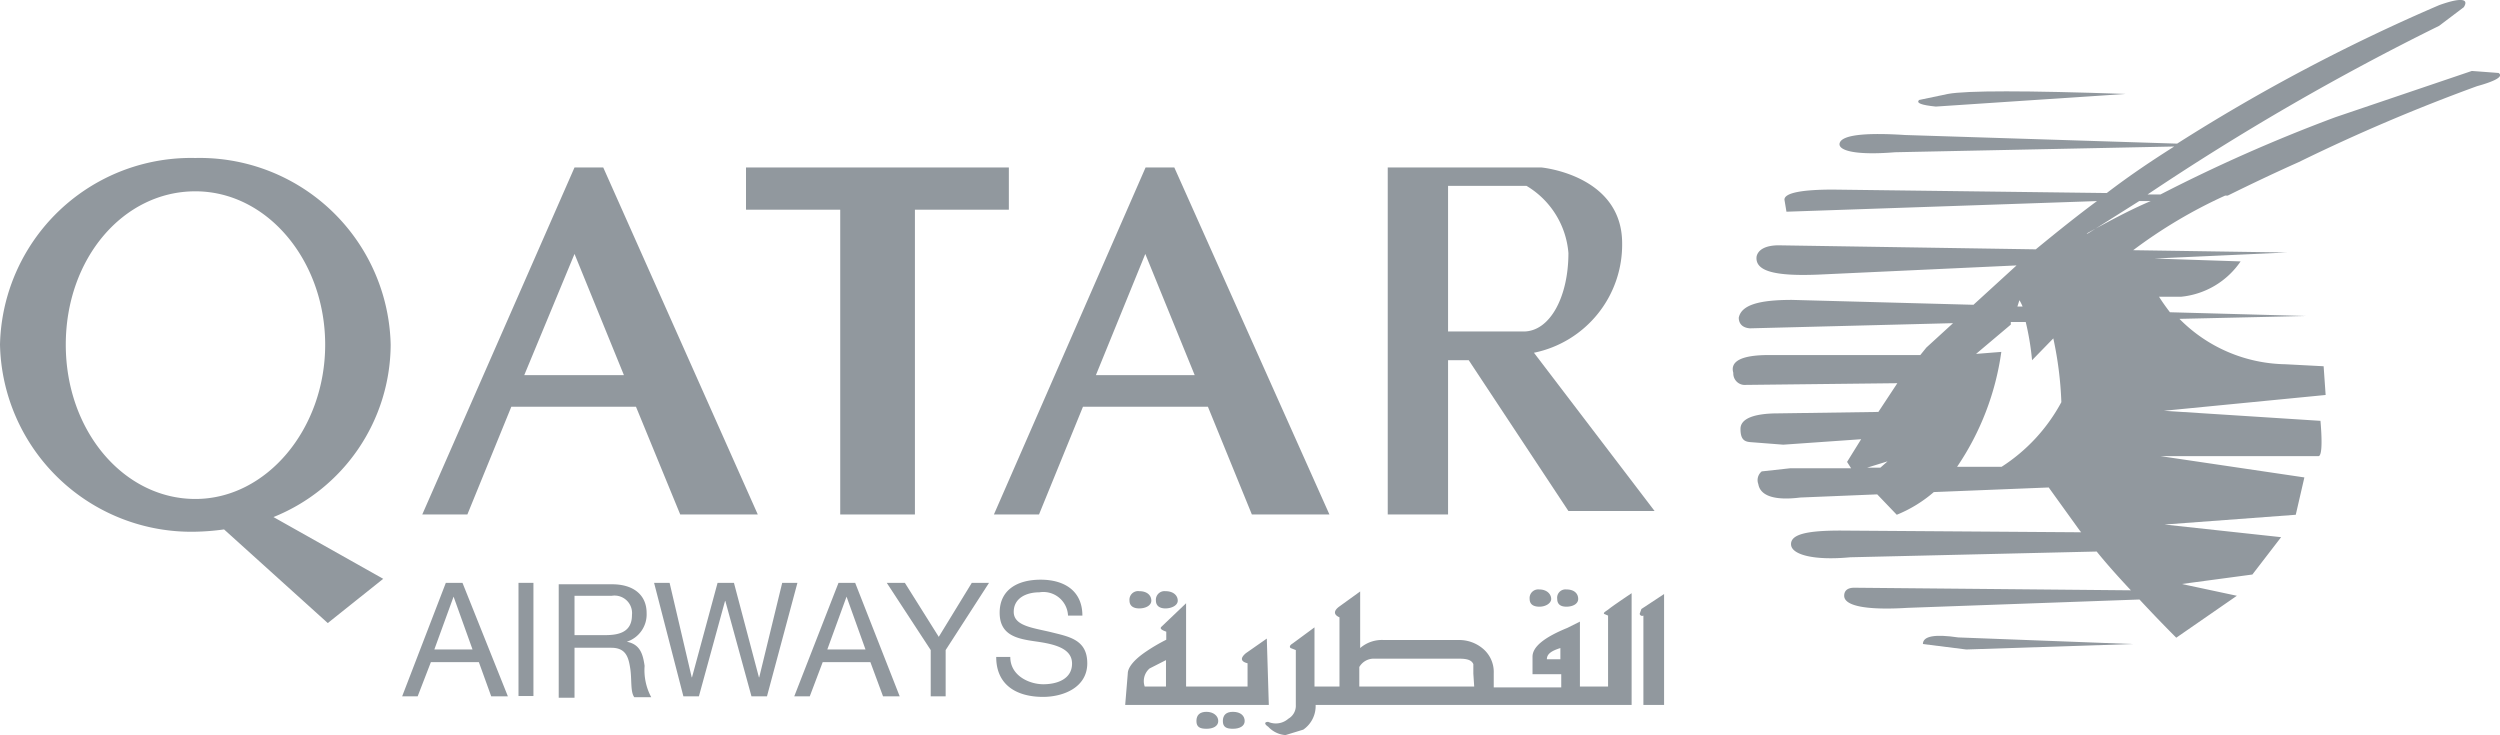
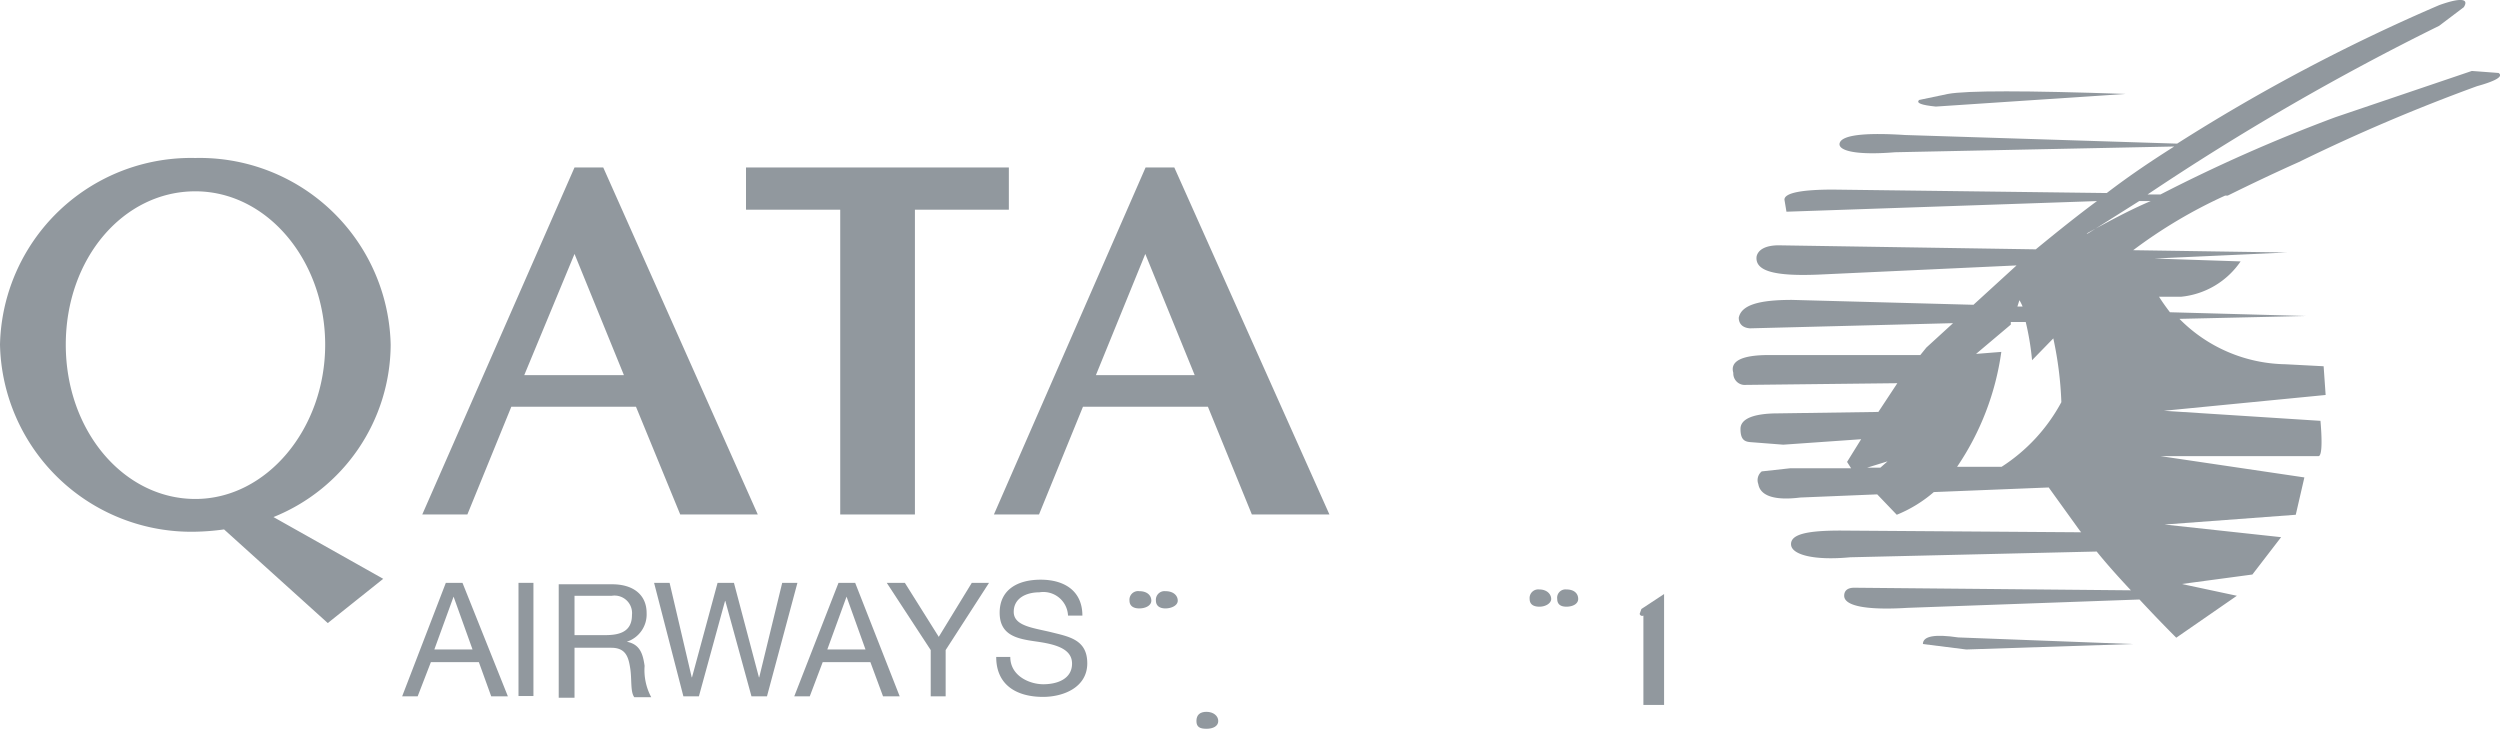
<svg xmlns="http://www.w3.org/2000/svg" viewBox="0 0 87.03 25.59">
  <defs>
    <style>.cls-1,.cls-2{fill:#91989e;}.cls-1{fill-rule:evenodd;}</style>
  </defs>
  <g id="Layer_2" data-name="Layer 2">
    <g id="ELEMENTOS">
-       <path class="cls-1" d="M74,3.27c-3.48-.12-5.54-.12-6.19,0l-1,.21c-.12.11.09.18.58.23Z" />
+       <path class="cls-1" d="M74,3.27c-3.48-.12-5.54-.12-6.19,0l-1,.21c-.12.11.09.18.58.23" />
      <path class="cls-1" d="M66.94,22.42l1.51.19,5.79-.19-6.07-.23C67.36,22.07,66.94,22.14,66.94,22.42Z" />
      <path class="cls-1" d="M86.23,3c.65-.18.93-.34.75-.46l-.93-.07L81.3,4.08a56,56,0,0,0-6.09,2.69h-.45A88.36,88.36,0,0,1,84.91.9l.86-.65c.19-.3-.11-.34-.86-.07A64,64,0,0,0,75.79,5L66.32,4.7c-1.39-.09-2.16,0-2.27.26s.46.46,1.92.34l9.72-.2,0,0c-.76.48-1.54,1-2.35,1.62l-9.53-.12c-1.11,0-1.69.12-1.69.35l.07.42L73,7c-.69.51-1.4,1.08-2.13,1.68l-8.95-.14c-.47,0-.72.16-.77.39-.06.51.63.69,2.14.63l6.91-.32-1.5,1.37-6.32-.17c-1.16,0-1.76.18-1.85.62,0,.19.11.35.39.37l7.07-.18-.93.85-.21.26H61.57c-.93,0-1.35.21-1.23.62a.4.4,0,0,0,.37.42l5.34-.06-.66,1-3.48.05c-.87,0-1.32.19-1.32.54s.12.44.33.46l1.16.09,2.71-.19-.49.79.14.22-2.11,0-1,.11a.39.39,0,0,0-.12.44c.07.42.58.58,1.46.47l2.68-.11.68.71a4.62,4.62,0,0,0,1.29-.79l4-.16,1.08,1.5.05.06-8.38-.06c-1.21,0-1.74.14-1.72.49s.79.56,2.06.44l8.58-.2c.33.41.74.87,1.19,1.35l-9.63-.09c-.23,0-.35.1-.35.28,0,.35.75.51,2.21.42l8.07-.29c.39.42.81.86,1.28,1.33l2.11-1.46-1.92-.41L78.41,20l1-1.3-4.06-.44,4.57-.34.3-1.3-5-.74h5.49c.11,0,.14-.42.07-1.23l-5.45-.35,5.63-.55-.07-1-1.34-.07a5.3,5.3,0,0,1-3.68-1.58L80.28,11l-4.74-.13c-.13-.17-.26-.35-.38-.54l.77,0A2.84,2.84,0,0,0,78,9.1L75,9l4.61-.21-5.35-.08a17.07,17.07,0,0,1,3.2-1.9l1,0h-.91c.73-.36,1.54-.75,2.48-1.17A63.67,63.67,0,0,1,86.23,3ZM65.46,16.28H65l.71-.22Zm4.84-5.83a1.5,1.5,0,0,1,.11.22h-.18Zm-.62,5.8H68.13a9.43,9.43,0,0,0,1.54-4l-.88.07L70,11.3l0-.09h.52a9.38,9.38,0,0,1,.22,1.33l.74-.76A12.55,12.55,0,0,1,71.76,14,6.11,6.11,0,0,1,69.68,16.25Zm3-8.12L74.47,7h.4C74.14,7.31,73.4,7.71,72.64,8.13Z" />
      <path class="cls-1" d="M53.25,20.85c0,.18.12.27.34.27S54,21,54,20.85s-.13-.33-.42-.33A.3.3,0,0,0,53.25,20.85Z" />
      <path class="cls-1" d="M54.21,20.85c0,.18.11.27.32.27s.41-.09.41-.27-.13-.33-.41-.33A.29.29,0,0,0,54.21,20.85Z" />
      <path class="cls-1" d="M42,24.78c-.23,0-.35.11-.35.32s.12.27.35.27.41-.09.41-.27S42.24,24.78,42,24.78Z" />
      <path class="cls-1" d="M40.24,20.91c0,.17.12.27.33.27s.43-.1.43-.27-.14-.33-.43-.33A.3.3,0,0,0,40.24,20.91Z" />
      <path class="cls-1" d="M57.08,21.37a.09.09,0,0,0,.13.06v3.11h.72V20.68l-.79.52Z" />
-       <path class="cls-1" d="M42.92,24.78c-.23,0-.35.11-.35.32s.12.27.35.27.41-.09.41-.27S43.19,24.78,42.92,24.78Z" />
-       <path class="cls-1" d="M55.84,21.37l.14.06V23.9H55V21.64l-.44.22c-.81.33-1.21.66-1.21,1v.61h1v.46H52v-.49a1.06,1.06,0,0,0-.39-.87,1.28,1.28,0,0,0-.81-.29H48.17a1.16,1.16,0,0,0-.82.28V20.59l-.72.52c-.21.15-.21.29,0,.38V23.9h-.87l0-2.06L45,22.4c-.1.06-.12.12-.07.16l.18.07,0,1.91a.52.52,0,0,1-.26.48.66.66,0,0,1-.7.11c-.13,0-.15.07,0,.17a.91.91,0,0,0,.6.29l.62-.19a1,1,0,0,0,.43-.86h11V20.65c-.43.29-.69.47-.79.55S55.81,21.32,55.84,21.37ZM51.32,23.9h-4v-.68a.58.58,0,0,1,.54-.29H50.8c.28,0,.43.05.49.19l0,.33Zm3-.95h-.47c0-.18.15-.29.47-.39Z" />
-       <path class="cls-1" d="M44.1,22.23l-.73.51c-.2.17-.18.29.06.35v.81H41.29V21l-.86.82c-.06.06,0,.11.17.17l0,.28a6.22,6.22,0,0,0-.7.41c-.43.29-.64.56-.64.77l-.09,1.09h5ZM40.59,23.9h-.74a.58.58,0,0,1,.17-.63l.57-.29Z" />
      <path class="cls-1" d="M39.32,20.91c0,.17.12.27.34.27s.42-.1.42-.27-.13-.33-.42-.33A.3.3,0,0,0,39.32,20.91Z" />
      <path class="cls-1" d="M23.68,17.91h2.7L21,5.83H20L14.7,17.91h1.57l1.53-3.75h4.34Zm-5.43-4.85L20,8.84l1.72,4.22Z" />
      <path class="cls-1" d="M37.7,14.16h4.35l1.53,3.75h2.7L40.88,5.83h-1L34.6,17.91h1.57Zm2.17-5.32,1.72,4.22H38.15Z" />
      <polygon class="cls-1" points="29.25 17.91 31.85 17.91 31.85 7.3 35.12 7.3 35.12 5.83 25.97 5.83 25.97 7.3 29.25 7.3 29.25 17.91" />
-       <path class="cls-1" d="M50.41,12.54h.72l3.47,5.25h3L53.4,12.28a3.84,3.84,0,0,0,3.07-3.81c0-2.38-2.81-2.64-2.81-2.64H48.31V17.91h2.1Zm0-6.07h2.73A3,3,0,0,1,54.6,8.81c0,1.52-.64,2.73-1.56,2.73H50.41Z" />
      <path class="cls-1" d="M15.52,20.29,14,24.24h.54L15,23.05h1.67l.43,1.19h.58L16.1,20.29Zm-.4,2.32.67-1.84h0l.66,1.84Z" />
      <rect class="cls-2" x="18.05" y="20.29" width="0.52" height="3.94" />
      <path class="cls-1" d="M21.82,22.34h0a1,1,0,0,0,.69-1c0-.63-.46-1-1.2-1H19.45v3.95H20V22.55h1.28c.51,0,.6.33.66.72s0,.81.14,1h.59a2,2,0,0,1-.23-1.09C22.38,22.76,22.28,22.43,21.82,22.34Zm-.75-.23H20V20.74h1.3a.61.61,0,0,1,.7.67C22,22,21.56,22.11,21.07,22.11Z" />
      <polygon class="cls-1" points="27.23 20.29 26.43 23.58 26.42 23.58 25.55 20.29 24.98 20.29 24.09 23.58 24.08 23.58 23.31 20.29 22.77 20.29 23.79 24.24 24.33 24.24 25.24 20.92 25.25 20.92 26.16 24.24 26.7 24.24 27.76 20.29 27.23 20.29" />
      <path class="cls-1" d="M29.19,20.29l-1.54,3.95h.54l.45-1.19H30.3l.44,1.19h.58l-1.55-3.95Zm-.39,2.32.67-1.84h0l.66,1.84Z" />
      <polygon class="cls-1" points="32.68 22.17 31.5 20.29 30.87 20.29 32.4 22.63 32.4 24.24 32.92 24.24 32.92 22.63 34.43 20.29 33.83 20.29 32.68 22.17" />
      <path class="cls-1" d="M36.56,22c-.64-.15-1.27-.22-1.27-.7s.44-.68.89-.68a.86.86,0,0,1,1,.81h.5c0-.87-.64-1.25-1.45-1.25s-1.43.35-1.43,1.15.63.91,1.26,1,1.26.23,1.26.77-.52.72-1,.72-1.15-.29-1.15-.95h-.49c0,1,.74,1.39,1.63,1.39.71,0,1.54-.33,1.54-1.17S37.19,22.16,36.56,22Z" />
      <path class="cls-1" d="M13.6,12a6.65,6.65,0,0,0-6.8-6.5A6.65,6.65,0,0,0,0,12a6.66,6.66,0,0,0,6.8,6.51,8.26,8.26,0,0,0,1-.08l3.61,3.26,1.93-1.54L9.52,18A6.5,6.5,0,0,0,13.6,12ZM6.8,17.37C4.31,17.37,2.29,15,2.29,12s2-5.34,4.51-5.34S11.32,9.08,11.32,12,9.29,17.37,6.8,17.37Z" />
    </g>
  </g>
</svg>